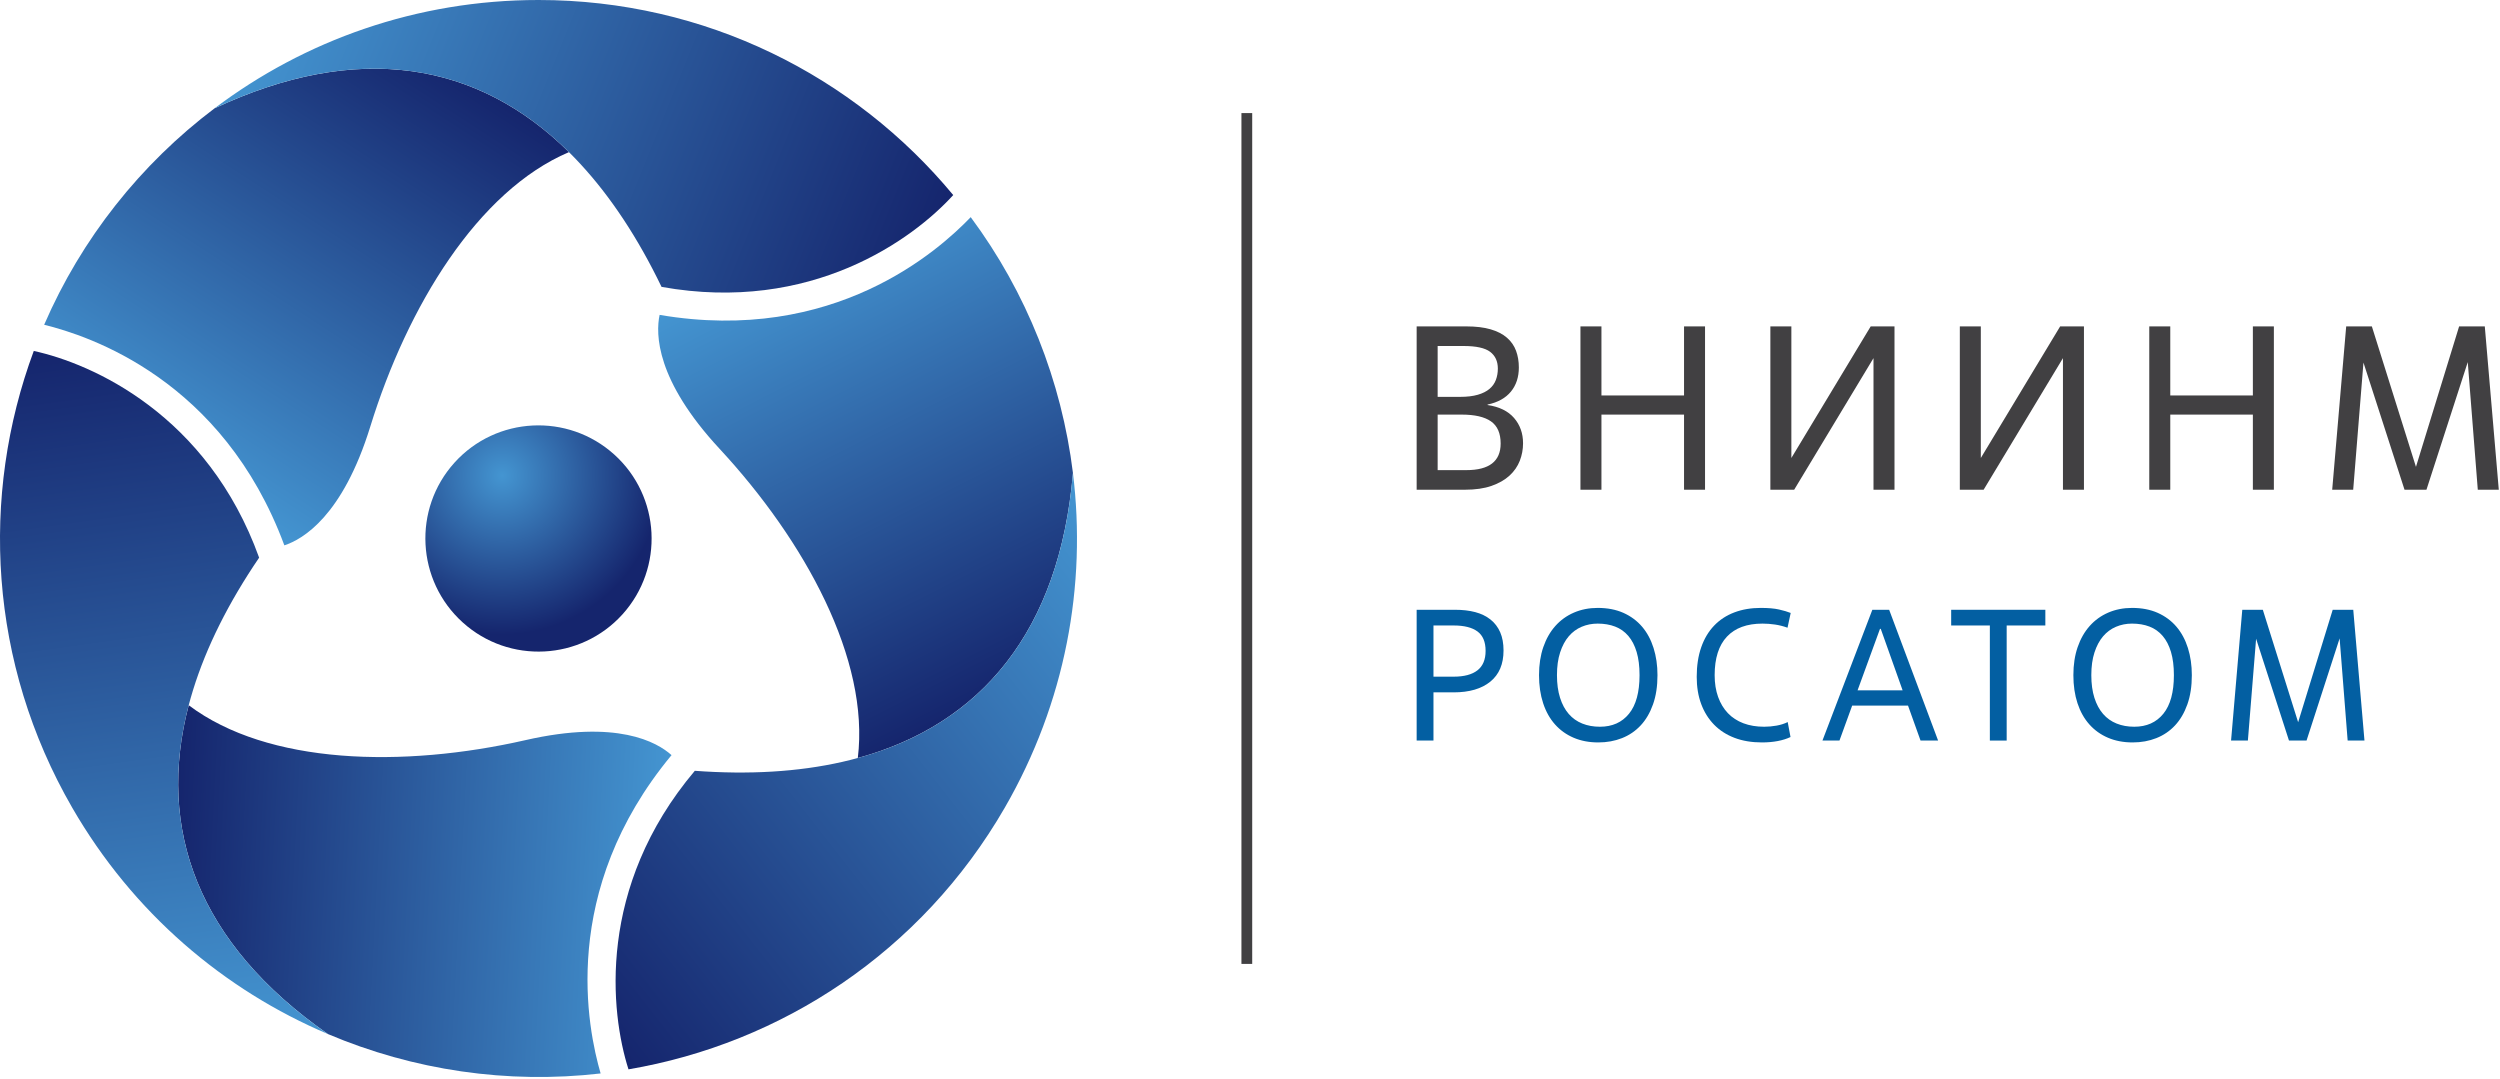
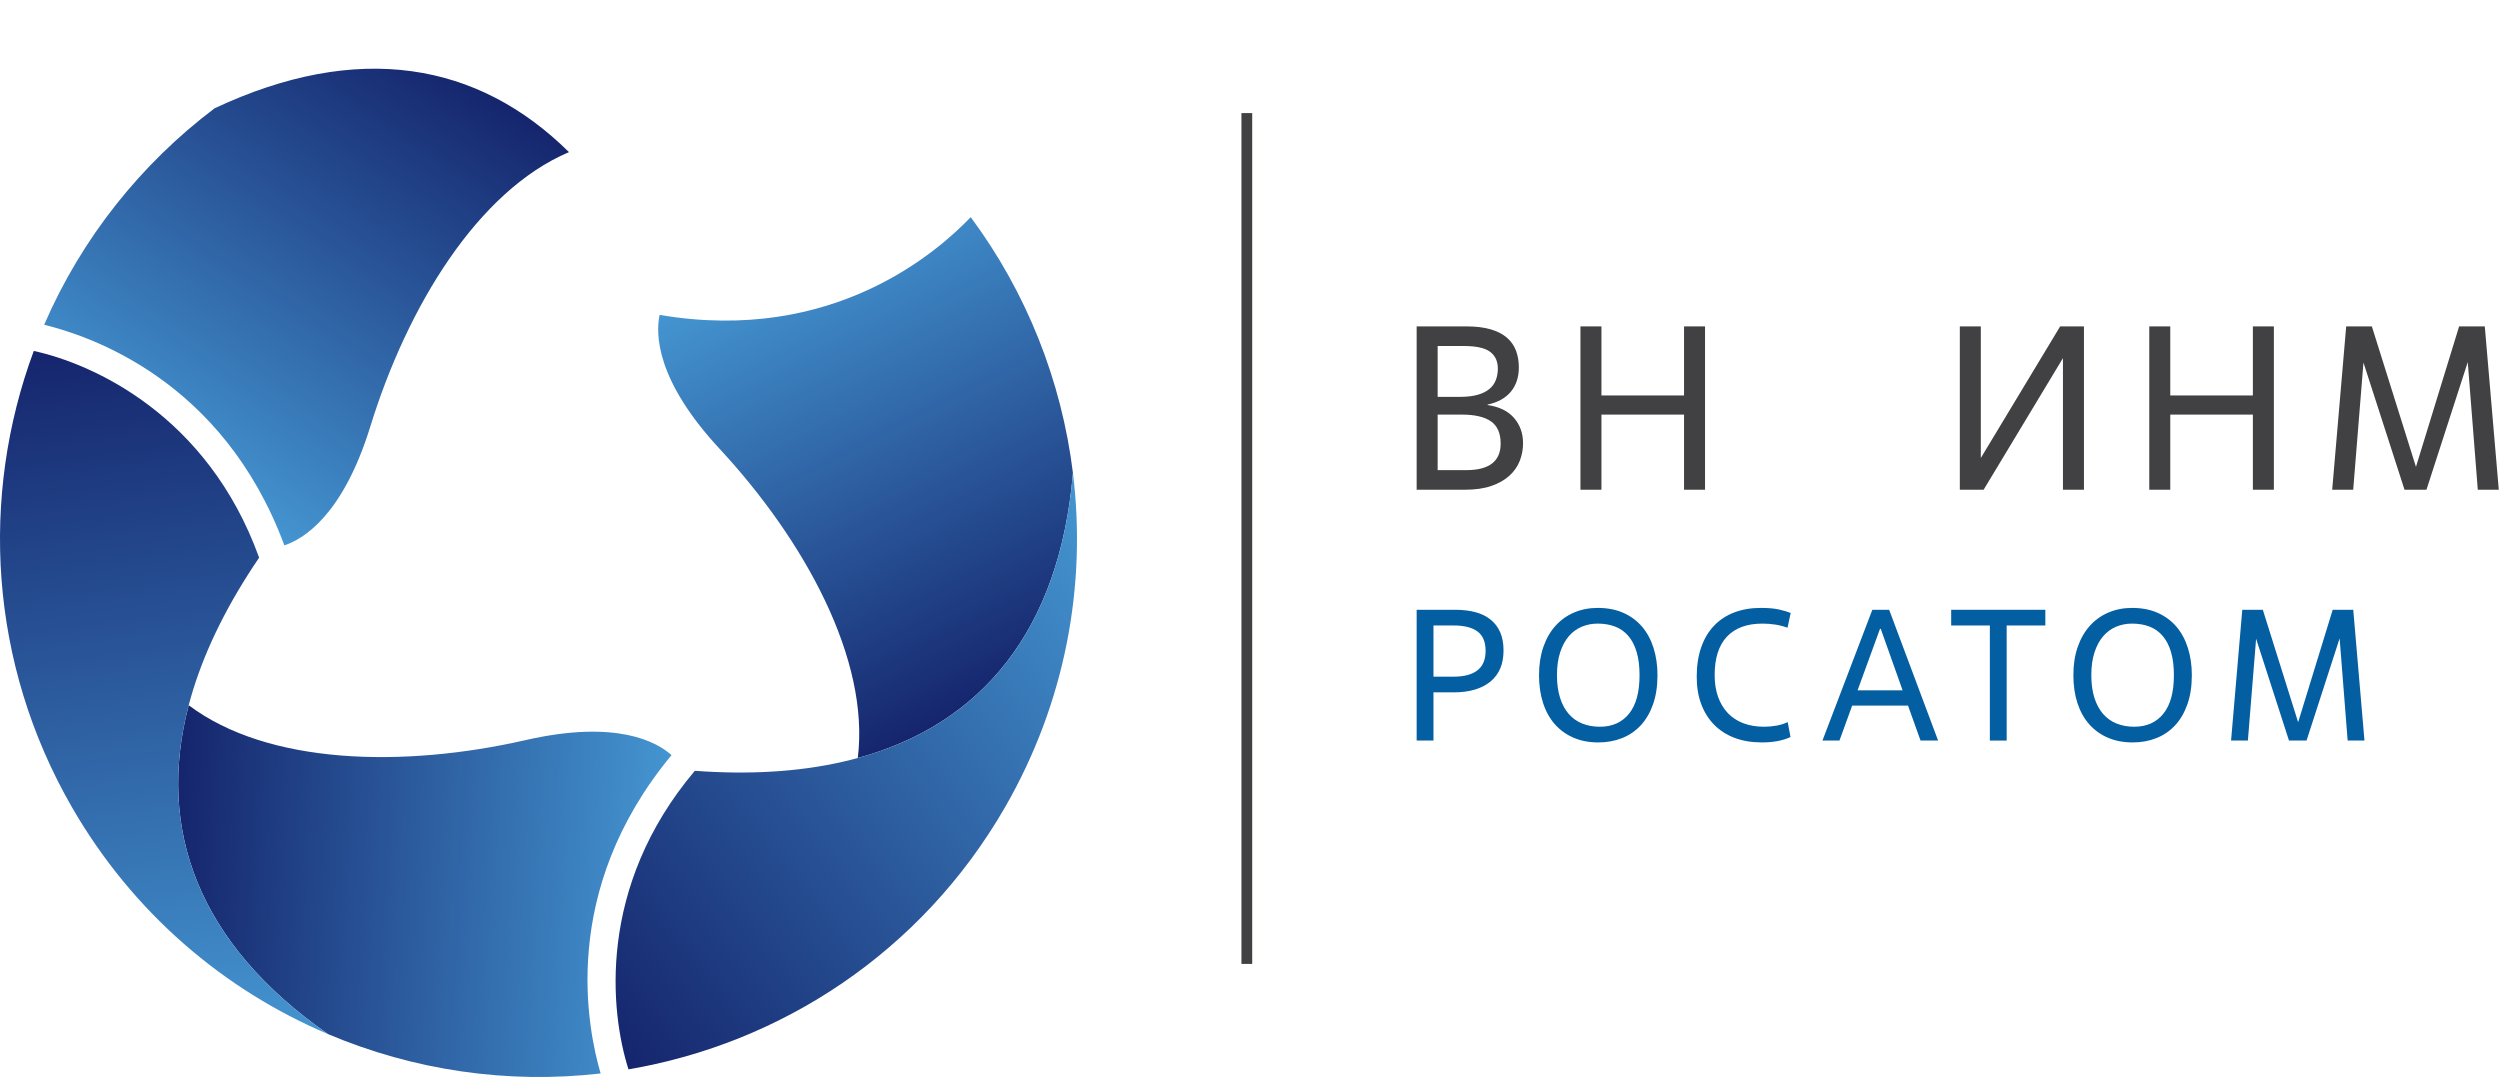
<svg xmlns="http://www.w3.org/2000/svg" width="658" height="284" viewBox="0 0 658 284" fill="none">
-   <path d="M163.852 161.681C152.829 173.887 134.007 174.848 121.799 163.834C109.587 152.82 108.609 133.988 119.61 121.779C130.628 109.57 149.462 108.62 161.67 119.632C173.878 130.646 174.853 149.472 163.852 161.681Z" fill="url(#paint0_radial_564_1765)" />
  <path d="M56.485 28.501C37.005 43.194 21.437 62.8 11.623 85.476C23.4 88.379 58.662 99.855 74.84 143.534C79.706 141.949 90.195 135.835 97.473 112.234C107.232 80.635 125.745 50.243 149.753 40.037C125.812 16.351 94.269 10.774 56.485 28.501Z" fill="url(#paint1_linear_564_1765)" />
-   <path d="M250.884 51.35C250.886 51.347 250.888 51.344 250.89 51.342C224.897 19.978 185.648 0 141.733 0C109.731 0 80.207 10.609 56.484 28.502C108.937 3.892 149.362 24.194 174.118 75.509C213.55 82.582 240.33 62.961 250.884 51.35Z" fill="url(#paint2_linear_564_1765)" />
  <path d="M86.313 272.164C108.777 281.689 133.538 285.37 158.082 282.532C154.707 270.88 147.014 234.602 176.749 198.75C172.943 195.329 162.405 189.301 138.328 194.798C106.086 202.146 70.511 201.308 49.669 185.617C41.129 218.195 52.071 248.303 86.313 272.164Z" fill="url(#paint3_linear_564_1765)" />
  <path d="M8.9 92.371C8.896 92.37 8.893 92.37 8.89 92.369C-5.273 130.564 -2.949 174.546 19.009 212.581C35.01 240.298 58.959 260.564 86.314 272.163C38.777 239.039 36.145 193.876 68.204 146.778C54.612 109.089 24.231 95.706 8.9 92.371Z" fill="url(#paint4_linear_564_1765)" />
  <path d="M282.399 124.497C279.416 100.278 270.222 76.993 255.493 57.154C247.09 65.903 219.522 90.705 173.608 82.877C172.548 87.884 172.598 100.026 189.397 118.13C211.88 142.381 228.942 173.611 225.775 199.507C258.257 190.615 278.858 166.084 282.399 124.497Z" fill="url(#paint5_linear_564_1765)" />
  <path d="M165.414 281.441C165.415 281.444 165.416 281.447 165.417 281.451C205.574 274.62 242.498 250.616 264.456 212.581C280.457 184.864 286.032 153.988 282.398 124.496C277.483 182.23 239.69 207.091 182.876 202.875C157.035 233.491 160.636 266.495 165.414 281.441Z" fill="url(#paint6_linear_564_1765)" />
  <path d="M329.581 29.764H326.746V253.7H329.581V29.764Z" fill="#414042" />
  <path d="M372.863 128.896V85.908H385.944C388.44 85.908 390.57 86.165 392.33 86.676C394.09 87.189 395.524 87.925 396.629 88.887C397.734 89.849 398.533 90.996 399.024 92.326C399.516 93.656 399.761 95.12 399.761 96.716C399.761 99.255 399.064 101.374 397.673 103.072C396.281 104.772 394.234 105.908 391.532 106.48V106.604C394.602 107.055 396.926 108.19 398.502 110.012C400.078 111.834 400.867 114.055 400.867 116.675C400.867 118.271 400.58 119.807 400.007 121.281C399.433 122.754 398.533 124.055 397.305 125.18C396.077 126.307 394.5 127.207 392.576 127.882C390.651 128.558 388.318 128.896 385.575 128.896H372.863ZM378.39 104.454H384.286C386.128 104.454 387.684 104.27 388.953 103.901C390.221 103.533 391.245 103.021 392.023 102.366C392.801 101.712 393.364 100.923 393.712 100.002C394.059 99.081 394.234 98.088 394.234 97.023C394.234 95.1 393.559 93.626 392.207 92.602C390.856 91.579 388.523 91.067 385.207 91.067H378.39V104.454ZM378.39 123.737H385.944C391.962 123.737 394.971 121.403 394.971 116.736C394.971 114.034 394.121 112.09 392.422 110.902C390.723 109.715 388.155 109.122 384.715 109.122H378.39V123.737Z" fill="#414042" />
  <path d="M448.766 128.896H443.239V109.122H421.5V128.896H415.973V85.908H421.5V104.086H443.239V85.908H448.766V128.896Z" fill="#414042" />
-   <path d="M498.631 128.896H493.104V94.26L472.225 128.896H465.961V85.908H471.487V120.543L492.367 85.908H498.631V128.896Z" fill="#414042" />
  <path d="M548.496 128.896H542.969V94.26L522.09 128.896H515.826V85.908H521.352V120.543L542.232 85.908H548.496V128.896Z" fill="#414042" />
  <path d="M598.483 128.896H592.955V109.122H571.216V128.896H565.689V85.908H571.216V104.086H592.955V85.908H598.483V128.896Z" fill="#414042" />
  <path d="M657.681 128.896H652.154L649.514 95.304L638.643 128.896H632.871L622.063 95.427L619.361 128.896H613.834L617.518 85.908H624.273L635.881 122.878L647.241 85.908H653.996L657.681 128.896Z" fill="#414042" />
  <path d="M377.289 194.917H372.863V160.494H382.993C384.96 160.494 386.722 160.699 388.28 161.108C389.836 161.519 391.172 162.166 392.288 163.051C393.401 163.936 394.254 165.051 394.845 166.395C395.434 167.74 395.729 169.345 395.729 171.214C395.729 174.788 394.574 177.517 392.263 179.402C389.952 181.287 386.73 182.23 382.6 182.23H377.289V194.917ZM377.289 178.099H382.6C385.353 178.099 387.444 177.542 388.87 176.427C390.296 175.313 391.009 173.607 391.009 171.313C391.009 168.952 390.296 167.248 388.87 166.198C387.444 165.149 385.353 164.625 382.6 164.625H377.289V178.099Z" fill="#035FA2" />
  <path d="M420.661 195.408C418.267 195.408 416.112 194.998 414.194 194.179C412.276 193.36 410.637 192.188 409.276 190.663C407.916 189.138 406.875 187.278 406.154 185.082C405.433 182.886 405.072 180.427 405.072 177.705C405.072 174.951 405.449 172.485 406.203 170.304C406.957 168.125 408.014 166.272 409.375 164.748C410.735 163.223 412.366 162.051 414.268 161.231C416.169 160.413 418.251 160.002 420.513 160.002C423.07 160.002 425.324 160.437 427.275 161.305C429.225 162.174 430.864 163.388 432.193 164.944C433.52 166.502 434.528 168.371 435.216 170.55C435.905 172.731 436.249 175.116 436.249 177.705C436.249 180.624 435.856 183.189 435.069 185.401C434.282 187.614 433.2 189.458 431.823 190.933C430.446 192.409 428.807 193.523 426.906 194.277C425.005 195.031 422.923 195.408 420.661 195.408ZM421.103 191.277C424.349 191.277 426.898 190.139 428.75 187.86C430.602 185.582 431.528 182.197 431.528 177.705C431.528 175.345 431.274 173.313 430.766 171.607C430.257 169.903 429.528 168.493 428.578 167.378C427.626 166.264 426.471 165.444 425.111 164.919C423.75 164.396 422.217 164.133 420.513 164.133C419.005 164.133 417.595 164.412 416.284 164.969C414.973 165.527 413.841 166.363 412.891 167.477C411.94 168.592 411.186 170.001 410.629 171.706C410.071 173.411 409.793 175.411 409.793 177.705C409.793 179.967 410.064 181.951 410.605 183.655C411.145 185.36 411.907 186.778 412.891 187.909C413.875 189.04 415.063 189.884 416.456 190.441C417.849 191 419.398 191.277 421.103 191.277Z" fill="#035FA2" />
  <path d="M471.262 193.982C470.31 194.442 469.197 194.793 467.918 195.04C466.64 195.285 465.246 195.408 463.738 195.408C461.05 195.408 458.648 195.006 456.534 194.204C454.419 193.4 452.624 192.245 451.149 190.737C449.674 189.229 448.543 187.418 447.756 185.303C446.969 183.189 446.576 180.803 446.576 178.148C446.576 175.231 446.969 172.64 447.756 170.378C448.543 168.116 449.674 166.215 451.149 164.674C452.624 163.133 454.402 161.969 456.485 161.182C458.566 160.396 460.886 160.002 463.443 160.002C465.41 160.002 467.008 160.142 468.238 160.42C469.467 160.699 470.491 161.002 471.311 161.33L470.475 165.215C469.393 164.821 468.294 164.543 467.18 164.379C466.065 164.215 464.967 164.133 463.886 164.133C459.787 164.133 456.664 165.281 454.518 167.575C452.37 169.87 451.297 173.247 451.297 177.705C451.297 179.836 451.6 181.746 452.206 183.434C452.813 185.123 453.673 186.549 454.788 187.712C455.902 188.876 457.263 189.762 458.87 190.368C460.476 190.975 462.295 191.277 464.328 191.277C465.41 191.277 466.499 191.179 467.598 190.982C468.696 190.786 469.671 190.475 470.524 190.048L471.262 193.982Z" fill="#035FA2" />
  <path d="M502.192 185.721H487.489L484.145 194.917H479.67L492.8 160.494H497.226L510.109 194.917H505.487L502.192 185.721ZM488.915 181.689H500.766L495.013 165.51H494.816L488.915 181.689Z" fill="#035FA2" />
  <path d="M528.156 194.917H523.73V164.625H513.551V160.494H538.335V164.625H528.156V194.917Z" fill="#035FA2" />
  <path d="M561.301 195.408C558.908 195.408 556.752 194.998 554.835 194.179C552.917 193.36 551.277 192.188 549.917 190.663C548.557 189.138 547.515 187.278 546.794 185.082C546.073 182.886 545.713 180.427 545.713 177.705C545.713 174.951 546.089 172.485 546.844 170.304C547.598 168.125 548.655 166.272 550.016 164.748C551.376 163.223 553.007 162.051 554.909 161.231C556.81 160.413 558.892 160.002 561.154 160.002C563.711 160.002 565.964 160.437 567.915 161.305C569.865 162.174 571.505 163.388 572.833 164.944C574.161 166.502 575.168 168.371 575.857 170.55C576.545 172.731 576.89 175.116 576.89 177.705C576.89 180.624 576.497 183.189 575.71 185.401C574.923 187.614 573.841 189.458 572.464 190.933C571.087 192.409 569.447 193.523 567.546 194.277C565.645 195.031 563.564 195.408 561.301 195.408ZM561.744 191.277C564.989 191.277 567.538 190.139 569.391 187.86C571.242 185.582 572.169 182.197 572.169 177.705C572.169 175.345 571.914 173.313 571.407 171.607C570.898 169.903 570.169 168.493 569.218 167.378C568.267 166.264 567.112 165.444 565.752 164.919C564.391 164.396 562.858 164.133 561.154 164.133C559.646 164.133 558.235 164.412 556.925 164.969C555.613 165.527 554.482 166.363 553.532 167.477C552.581 168.592 551.827 170.001 551.27 171.706C550.712 173.411 550.434 175.411 550.434 177.705C550.434 179.967 550.704 181.951 551.245 183.655C551.786 185.36 552.548 186.778 553.532 187.909C554.515 189.04 555.703 189.884 557.097 190.441C558.49 191 560.039 191.277 561.744 191.277Z" fill="#035FA2" />
  <path d="M622.328 194.917H617.902L615.788 168.018L607.083 194.917H602.461L593.806 168.116L591.643 194.917H587.217L590.167 160.494H595.576L604.871 190.097L613.968 160.494H619.377L622.328 194.917Z" fill="#035FA2" />
  <defs>
    <radialGradient id="paint0_radial_564_1765" cx="0" cy="0" r="1" gradientUnits="userSpaceOnUse" gradientTransform="translate(132.17 125.164) rotate(-0.018) scale(41.901 41.91)">
      <stop stop-color="#4495D1" />
      <stop offset="1" stop-color="#15256D" />
    </radialGradient>
    <linearGradient id="paint1_linear_564_1765" x1="41.227" y1="121.706" x2="111.698" y2="13.192" gradientUnits="userSpaceOnUse">
      <stop stop-color="#4495D1" />
      <stop offset="1" stop-color="#15256D" />
    </linearGradient>
    <linearGradient id="paint2_linear_564_1765" x1="69.355" y1="-3.354" x2="244.413" y2="67.374" gradientUnits="userSpaceOnUse">
      <stop stop-color="#4495D1" />
      <stop offset="1" stop-color="#15256D" />
    </linearGradient>
    <linearGradient id="paint3_linear_564_1765" x1="174.652" y1="238.772" x2="45.449" y2="232.002" gradientUnits="userSpaceOnUse">
      <stop stop-color="#4495D1" />
      <stop offset="1" stop-color="#15256D" />
    </linearGradient>
    <linearGradient id="paint4_linear_564_1765" x1="52.293" y1="276.945" x2="26.012" y2="89.963" gradientUnits="userSpaceOnUse">
      <stop stop-color="#4495D1" />
      <stop offset="1" stop-color="#15256D" />
    </linearGradient>
    <linearGradient id="paint5_linear_564_1765" x1="209.314" y1="64.685" x2="268.054" y2="179.972" gradientUnits="userSpaceOnUse">
      <stop stop-color="#4495D1" />
      <stop offset="1" stop-color="#15256D" />
    </linearGradient>
    <linearGradient id="paint6_linear_564_1765" x1="303.554" y1="151.575" x2="154.766" y2="267.817" gradientUnits="userSpaceOnUse">
      <stop stop-color="#4495D1" />
      <stop offset="1" stop-color="#15256D" />
    </linearGradient>
  </defs>
</svg>